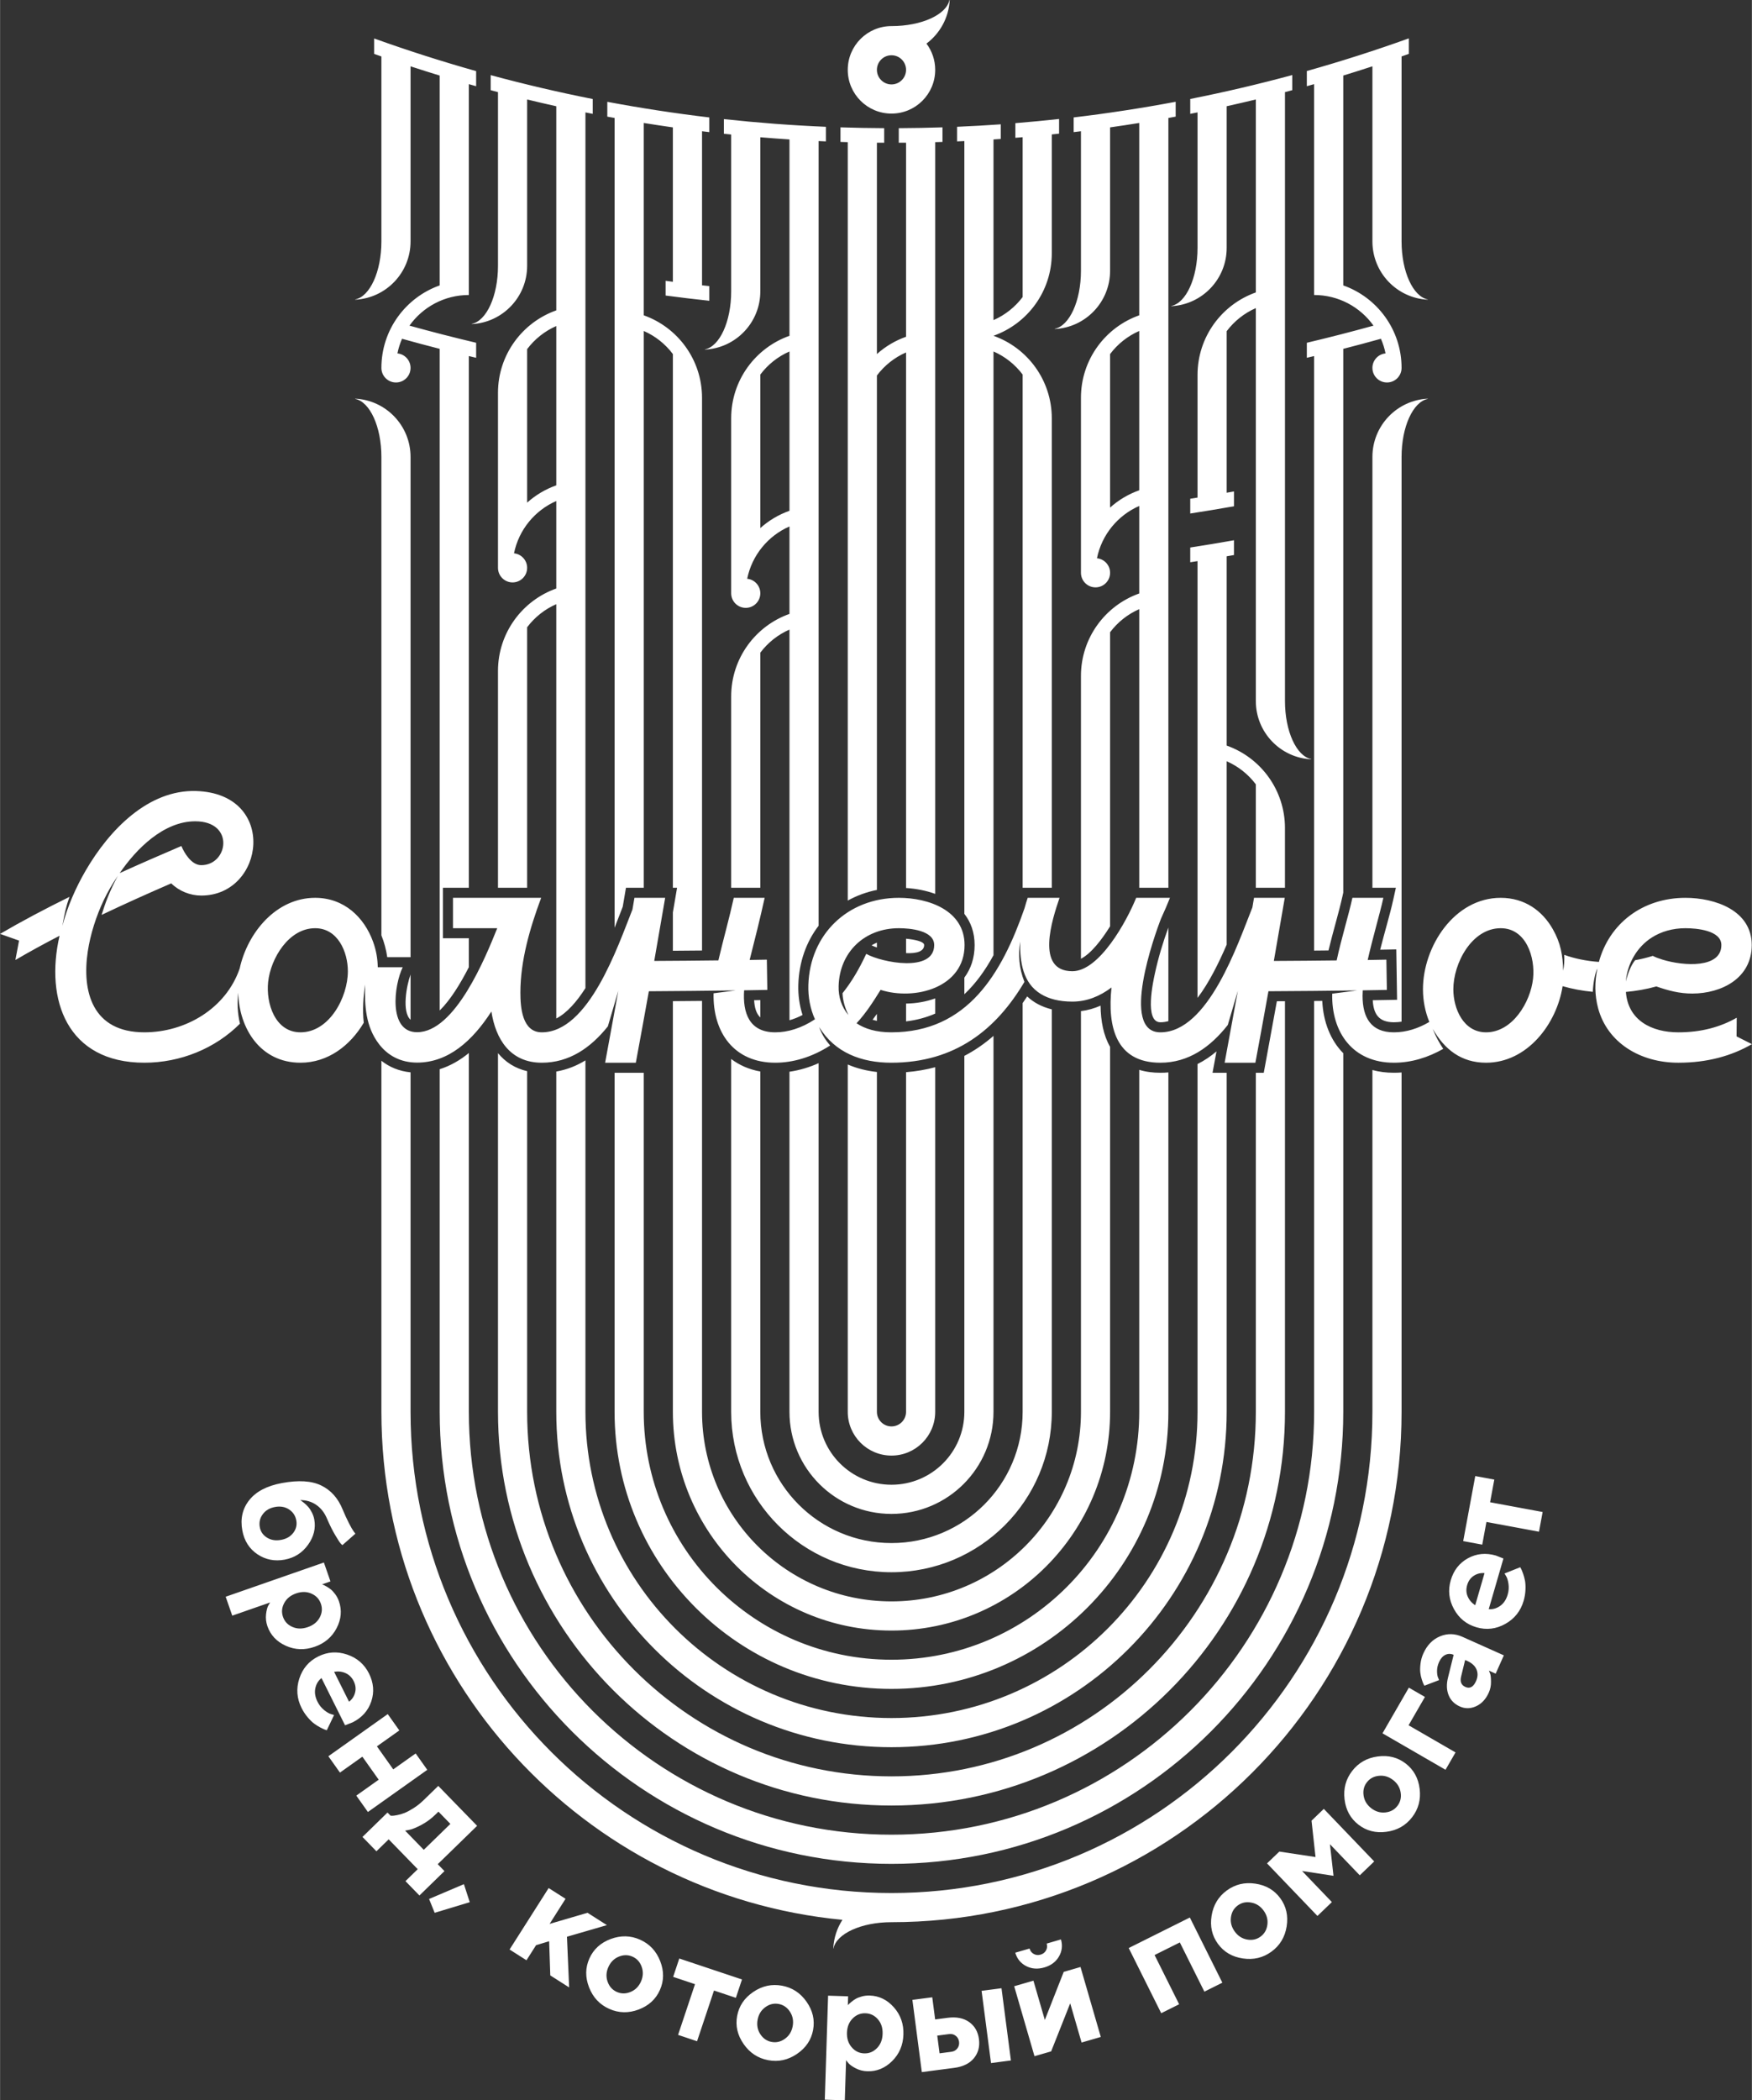
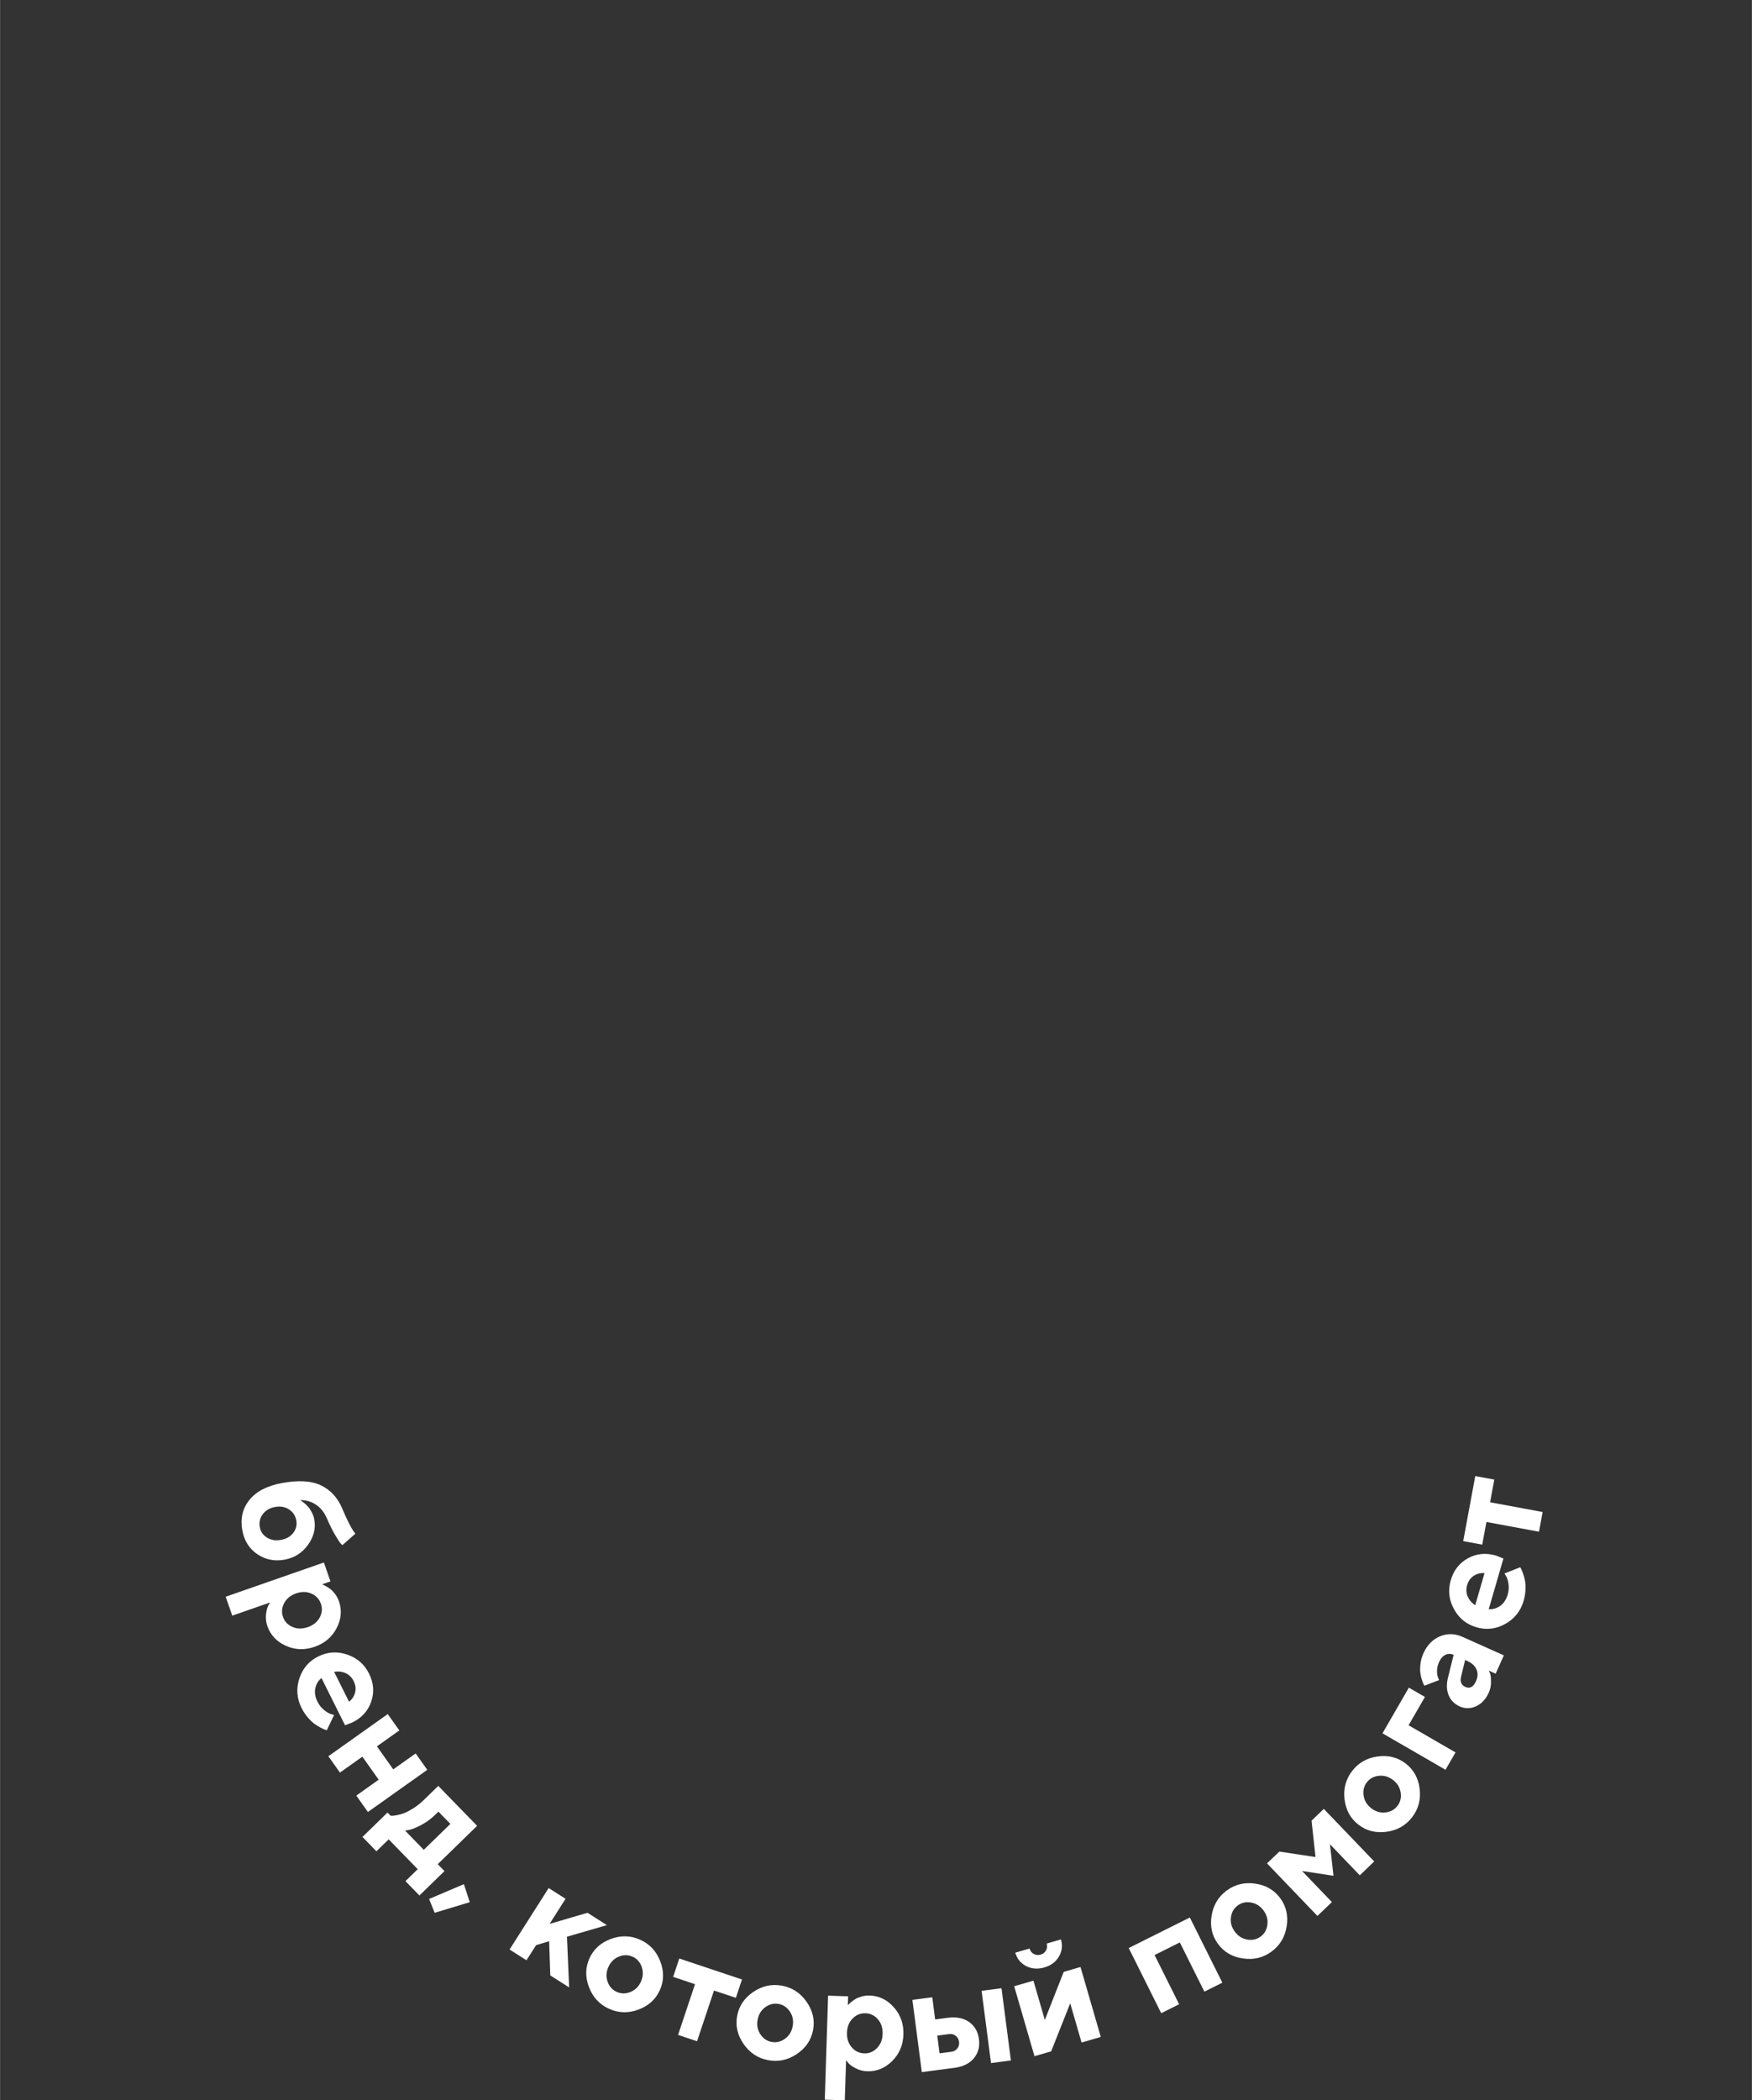
<svg xmlns="http://www.w3.org/2000/svg" xml:space="preserve" width="7372px" height="8833px" version="1.1" style="shape-rendering:geometricPrecision; text-rendering:geometricPrecision; image-rendering:optimizeQuality; fill-rule:evenodd; clip-rule:evenodd" viewBox="0 0 1538.93 1844.1">
  <rect x="0" y="0" width="1538.93" height="1844.1" fill="#333333" stroke="none" />
  <defs>
    <style type="text/css"> .fil0 {fill:white} .fil1 {fill:white;fill-rule:nonzero} </style>
  </defs>
  <g id="Слой_x0020_1">
    <g id="Солнечное_x0020_Забайкаль_x0020_лого_x0020_Белый">
-       <path class="fil0" d="M770.26 831.89l0 -4.26c-1.63,0.7 -3.19,1.49 -4.69,2.37 1.09,0.57 2.71,1.22 4.69,1.89zm12.8 -757.77c7.07,0 12.81,-5.73 12.81,-12.8 0,-7.07 -5.74,-12.8 -12.81,-12.8 -7.07,0 -12.8,5.73 -12.8,12.8 0,7.07 5.73,12.8 12.8,12.8zm51.15 -74.12c-0.82,15.65 -8.65,29.44 -20.42,38.28 4.82,6.42 7.68,14.4 7.68,23.04 0,21.21 -17.19,38.41 -38.41,38.41 -21.21,0 -38.41,-17.2 -38.41,-38.41 0,-21.21 17.2,-38.41 38.41,-38.41 26.47,0 48.24,-10.03 50.93,-22.91l0.22 0zm-63.95 896.34l0 -6.11c-1.23,1.74 -2.48,3.45 -3.78,5.13 1.24,0.38 2.51,0.71 3.78,0.98zm25.61 -72.14l0 12.66c8.75,0.39 15.89,-1.23 15.89,-7.09 0,-3.35 -9.23,-4.92 -15.89,-5.57zm-332.87 -382.88c7.39,-6.61 16.06,-11.82 25.6,-15.19l0 -139.87c-10.19,4.46 -19,11.49 -25.6,20.28l0 134.78zm204.84 22.34c7.39,-6.61 16.06,-11.82 25.61,-15.19l0 -139.87c-10.2,4.45 -19.01,11.48 -25.61,20.27l0 134.79zm0 414.44l0 15.25c-3.6,-3.4 -5.07,-8.67 -5.45,-15.15l5.45 -0.1zm307.26 -432.44c7.39,-6.62 16.07,-11.82 25.61,-15.19l0 -139.88c-10.2,4.46 -19.01,11.49 -25.61,20.28l0 134.79zm51.21 495.92l0 298.03c0,134.34 -108.9,243.25 -243.25,243.25 -134.34,0 -243.25,-108.91 -243.25,-243.25l0 -297.71 25.61 0 0 297.71c0,120.2 97.44,217.64 217.64,217.64 120.2,0 217.65,-97.44 217.65,-217.64l0 -300.27c5.87,1.8 12.16,2.56 18.57,2.56 2.4,0 4.74,-0.1 7.03,-0.32zm0 -127.2l0 82.18c-2.3,0.65 -4.64,1 -7.03,1 -14.27,0 -6.31,-36 -4.75,-43.16 2.87,-13.19 7,-27.13 11.78,-40.02zm-76.81 27.44l0 -248.3c0,-33.45 21.37,-61.89 51.21,-72.44l0 -76.86c-18.85,8.24 -32.97,25.29 -37.14,45.95 6.47,0.63 11.53,6.09 11.53,12.73 0,7.08 -5.73,12.81 -12.8,12.81 -7.07,0 -12.8,-5.73 -12.8,-12.81l0 -153.63c0,-33.44 21.37,-61.89 51.21,-72.43l0 -168.88c-8.51,1.38 -17.05,2.67 -25.61,3.88l0 125.9c0,27.43 -21.55,49.82 -48.65,51.15l0 -0.19c12.94,-2.57 23.05,-24.4 23.05,-50.96l0 -122.51c-2.14,0.26 -4.27,0.51 -6.4,0.77l0 -12.9c30.19,-3.59 60.07,-8.18 89.61,-13.74l0 13.04c-2.13,0.4 -4.26,0.79 -6.4,1.18l0 675.89 -25.6 0 0 -244.63c-10.2,4.45 -19.01,11.48 -25.61,20.27l0 258.2c-7.5,12.06 -16.7,23.86 -25.6,28.51zm-332.87 36.99l0 360.8c0,91.92 74.51,166.43 166.43,166.43 91.92,0 166.44,-74.51 166.44,-166.43l0 -351.83c6.06,-0.76 11.8,-2.42 17.24,-4.82 0.16,13.52 2.55,26.1 8.36,36.19l0 320.46c0,106.06 -85.98,192.04 -192.04,192.04 -106.06,0 -192.04,-85.98 -192.04,-192.04l0 -360.58c8.54,-0.06 17.07,-0.14 25.61,-0.22zm6.4 -614.72c-12.85,-1.38 -25.65,-2.91 -38.41,-4.61l0 -12.93c2.14,0.29 4.27,0.57 6.4,0.85l0 -135.55c-8.55,-1.21 -17.09,-2.51 -25.6,-3.88l0 168.87c29.83,10.55 51.21,38.99 51.21,72.43l0 485.29c-8.54,0.09 -17.07,0.16 -25.61,0.22l0 -33.66 1.93 -11.34 1.75 -10.31 -3.68 0 0 -468.6c-6.6,-8.79 -15.4,-15.82 -25.6,-20.28l0 488.88 -15.61 0 -1.25 7.35c-0.53,3.11 -1.06,6.21 -1.59,9.32 -1.97,5.02 -4.37,11.37 -7.16,18.42l0 -710.98c-2.13,-0.38 -4.26,-0.78 -6.4,-1.17l0 -13c29.55,5.54 59.43,10.13 89.62,13.71l0 12.88c-2.13,-0.25 -4.27,-0.5 -6.4,-0.76l0 135.26c2.13,0.24 4.27,0.47 6.4,0.7l0 12.89zm-211.24 585.09l0 -25.37 -22.75 0 0 -44.34 22.75 0 0 -466.85c2.13,0.51 4.26,1.02 6.4,1.52l0 -13.18c-19.66,-4.66 -39.19,-9.66 -58.57,-15.04 11.61,-16.29 30.65,-26.9 52.17,-26.9l0 -6.41 0 -6.4 0 -172.32c2.13,0.6 4.26,1.2 6.4,1.8l0 -13.25c-30.32,-8.54 -60.2,-18.11 -89.62,-28.67l0 13.55c2.13,0.75 4.27,1.51 6.4,2.25l0 162.42c0,26.55 -10.1,48.38 -23.04,50.95l0 0.19c27.09,-1.33 48.65,-23.72 48.65,-51.14l0 -153.75c8.5,2.78 17.03,5.49 25.6,8.1l0 184.25c-29.83,10.55 -51.21,38.99 -51.21,72.44 0,7.07 5.73,12.8 12.81,12.8 7.07,0 12.8,-5.73 12.8,-12.8 0,-6.65 -5.06,-12.11 -11.53,-12.74 0.9,-4.47 2.27,-8.77 4.05,-12.85 10.98,3.07 22.01,6.02 33.08,8.85l0 580.94c9.52,-9.34 18.34,-23.82 25.61,-38.05zm742.55 29.69l0 360.74c0,205.05 -166.23,371.27 -371.28,371.27 -205.05,0 -371.27,-166.22 -371.27,-371.27l0 -315.05c-7.66,6.27 -16.17,11.25 -25.61,14.21l0 300.84c0,219.19 177.69,396.88 396.88,396.88 219.19,0 396.88,-177.69 396.88,-396.88l0 -314.87c-11.18,-11.29 -17.57,-27.39 -18.46,-45.94l-7.14 0.07zm62.74 -568.58c-6.47,0.63 -11.53,6.09 -11.53,12.74 0,7.07 5.73,12.8 12.8,12.8 7.07,0 12.81,-5.73 12.81,-12.8 0,-33.45 -21.38,-61.89 -51.22,-72.44l0 -184.26c8.58,-2.62 17.11,-5.32 25.61,-8.1l0 153.76c0,27.42 21.56,49.81 48.65,51.14l0 -0.19c-12.94,-2.57 -23.04,-24.4 -23.04,-50.95l0 -162.43c2.13,-0.75 4.26,-1.5 6.4,-2.26l0 -13.62c-29.42,10.57 -59.3,20.14 -89.62,28.68l0 13.32c2.13,-0.6 4.27,-1.2 6.4,-1.8l0 172.33 0 8.97 0 3.84c21.52,0 40.56,10.61 52.16,26.9 -19.37,5.38 -38.9,10.38 -58.56,15.04l0 13.18c2.13,-0.5 4.27,-1.01 6.4,-1.52l0 522.01 12.63 -0.13c3.9,-16.37 8.99,-32.72 12.39,-48.1l0.58 -2.66 0 -477.45c11.08,-2.83 22.11,-5.78 33.09,-8.85 1.78,4.08 3.15,8.38 4.05,12.85zm-11.53 469.18l0 -378.29c0,-27.42 21.56,-49.81 48.65,-51.15l0 0.2c-12.94,2.57 -23.04,24.4 -23.04,50.95l0 495.86c-2.23,0.34 -4.48,0.52 -6.76,0.52 -13.71,0 -17.88,-7.73 -18.57,-19.35 4.19,-0.07 8.39,-0.14 12.58,-0.22l8.81 -0.16 -0.7 -44.24 -8.85 0.17c-1.77,0.03 -3.54,0.06 -5.31,0.09 3.93,-15.48 8.66,-31.11 11.43,-43.64l2.37 -10.74 -20.61 0zm-844.97 76.19l0 39.71c-7.8,-7.05 -3.53,-30.11 0,-39.71zm-25.61 -34.4l0 -420.08c0,-26.55 -10.1,-48.38 -23.04,-50.95l0 -0.2c27.09,1.34 48.65,23.73 48.65,51.15l0 439.25 -20.46 0c-0.96,-6.62 -2.69,-13.09 -5.15,-19.17zm396.95 889.49c0.45,-9.23 3.35,-17.81 8.05,-25.12 -227.25,-21.69 -405,-213.09 -405,-446.02l0 -308.23c6.95,5.48 15.49,9.14 25.61,10.14l0 298.09c0,233.33 189.15,422.49 422.48,422.49 233.34,0 422.49,-189.16 422.49,-422.49l0 -300.12c5.78,1.58 12.07,2.41 18.85,2.41 2.27,0 4.52,-0.08 6.76,-0.26l0 297.97c0,247.47 -200.62,448.09 -448.1,448.09 -26.55,0 -48.38,10.11 -50.95,23.05l-0.19 0zm419.86 -1044.07c-27.09,-1.33 -48.65,-23.72 -48.65,-51.14l0 -345.02c-10.19,4.46 -19,11.49 -25.61,20.27l0 141.83c2.14,-0.37 4.27,-0.75 6.41,-1.13l0 13.02c-12.76,2.27 -25.57,4.37 -38.41,6.36l0 -12.97c2.13,-0.34 4.27,-0.68 6.4,-1.01l0 -107.69c0,-33.44 21.38,-61.89 51.21,-72.43l0 -169.43c-8.5,2.06 -17.04,4.04 -25.61,5.93l0 124.4c0,27.43 -21.55,49.81 -48.65,51.15l0 -0.19c12.94,-2.57 23.05,-24.41 23.05,-50.96l0 -118.99c-2.13,0.43 -4.27,0.86 -6.4,1.28l0 -13.07c30.25,-5.99 60.13,-13.01 89.62,-20.99l0 13.28c-2.14,0.57 -4.27,1.14 -6.41,1.7l0 534.66c0,26.55 10.11,48.38 23.05,50.95l0 0.19zm-714.39 258l0 314.93c0,190.91 154.77,345.67 345.67,345.67 190.91,0 345.67,-154.76 345.67,-345.67l0 -360.54 -7.12 0.04c-3.34,18.54 -6.73,37.06 -10.18,55.58l-1.33 7.21 -6.97 0 0 297.71c0,176.77 -143.3,320.06 -320.07,320.06 -176.76,0 -320.06,-143.29 -320.06,-320.06l0 -299.11c-10.73,-2.47 -19.2,-8.08 -25.61,-15.82zm76.82 -57.09l0 -768.89c2.13,0.42 4.27,0.85 6.4,1.27l0 -13.03c-30.25,-5.99 -60.14,-12.99 -89.62,-20.97l0 13.22c2.13,0.57 4.27,1.14 6.4,1.7l0 152.52c0,26.55 -10.1,48.39 -23.04,50.96l0 0.19c27.09,-1.34 48.65,-23.73 48.65,-51.15l0 -146.06c8.5,2.06 17.04,4.04 25.6,5.94l0 179.22c-29.83,10.54 -51.21,38.99 -51.21,72.43l0 153.63c0,7.07 5.74,12.8 12.81,12.8 7.07,0 12.8,-5.73 12.8,-12.8 0,-6.64 -5.06,-12.1 -11.53,-12.74 4.17,-20.65 18.29,-37.7 37.13,-45.94l0 76.83c-29.83,10.55 -51.21,39 -51.21,72.44l0 190.31 25.61 0 0 -228.72c6.6,-8.78 15.41,-15.82 25.6,-20.27l0 363.78c9.42,-4.88 18,-14.76 25.61,-26.67zm537.71 66.65l0 305.37c0,148.48 -120.37,268.85 -268.86,268.85 -148.48,0 -268.85,-120.37 -268.85,-268.85l0 -308.58c-7.76,4.76 -16.26,8.16 -25.61,9.79l0 298.79c0,162.62 131.84,294.46 294.46,294.46 162.63,0 294.46,-131.84 294.46,-294.46l0 -297.71 -12.42 0 1.94 -10.44c0.51,-2.77 1.03,-5.55 1.54,-8.32 -5.17,4.36 -10.71,8.12 -16.66,11.1zm76.81 -207.17c0,-33.45 -21.37,-61.9 -51.21,-72.44l0 -166.19c2.14,-0.36 4.27,-0.73 6.41,-1.11l0 -12.97c-12.76,2.25 -25.56,4.39 -38.41,6.36l0 12.94c2.13,-0.32 4.27,-0.65 6.4,-0.99l0 383.5c10.04,-13.19 18.66,-30.61 25.6,-46.73l0 -161.05c10.2,4.46 19.01,11.48 25.61,20.27l0 90.81 25.6 0 0 -52.4zm-409.68 206.41l0 306.13c0,35.35 28.66,64.01 64.01,64.01 35.36,0 64.02,-28.66 64.02,-64.01l0 -312.53c9.3,-4.84 17.81,-10.76 25.6,-17.57l0 330.1c0,49.49 -40.12,89.62 -89.62,89.62 -49.49,0 -89.61,-40.13 -89.61,-89.62l0 -298.62c8.84,-1.28 17.44,-3.87 25.6,-7.51zm-76.81 -154.01l0 -168.01c0,-33.44 21.37,-61.89 51.21,-72.44l0 -76.79c-18.85,8.23 -32.97,25.28 -37.14,45.94 6.47,0.64 11.53,6.1 11.53,12.74 0,7.07 -5.73,12.8 -12.8,12.8 -7.07,0 -12.8,-5.73 -12.8,-12.8l0 -153.63c0,-33.45 21.37,-61.89 51.21,-72.44l0 -172.41c-8.56,-0.55 -17.1,-1.19 -25.61,-1.91l0 135.28c0,27.42 -21.56,49.81 -48.65,51.15l0 -0.19c12.94,-2.57 23.05,-24.41 23.05,-50.96l0 -137.68c-2.14,-0.22 -4.27,-0.45 -6.41,-0.67l0 -12.87c29.6,3.22 59.48,5.49 89.62,6.76l0 12.81c-2.13,-0.09 -4.27,-0.18 -6.4,-0.28l0 688.92c-10.77,14.04 -17.24,31.81 -17.83,51.86 -0.26,8.97 0.95,17.98 3.71,26.51 -3.66,1.93 -7.51,3.51 -11.48,4.62l0 -343c-10.2,4.46 -19.01,11.48 -25.61,20.27l0 206.42 -25.6 0zm281.65 106.76l0 353.38c0,77.78 -63.05,140.83 -140.83,140.83 -77.77,0 -140.82,-63.05 -140.82,-140.83l0 -309.82c7.1,5.42 15.68,9.22 25.6,10.99l0 298.83c0,63.64 51.59,115.22 115.22,115.22 63.64,0 115.23,-51.58 115.23,-115.22l0 -358.88c1.35,-1.92 2.69,-3.87 3.99,-5.86 5.49,5.21 12.61,9.14 21.61,11.36zm6.4 -768.87c-2.13,0.23 -4.26,0.46 -6.4,0.68l0 104.34c0,33.44 -21.37,61.89 -51.21,72.43l0 0.02c29.84,10.55 51.21,38.99 51.21,72.44l0 412.2 -25.6 0 0 -450.61c-6.6,-8.79 -15.41,-15.82 -25.61,-20.27l0 530.1c-7.09,12.99 -15.44,24.73 -25.6,34.26l0 -14.6c5.64,-7.59 9.02,-17.11 9.02,-28.58 0,-11.14 -3.4,-20.2 -9.02,-27.4l0 -678.5c-2.13,0.1 -4.27,0.19 -6.41,0.28l0 -12.82c12.86,-0.54 25.66,-1.27 38.41,-2.17l0 12.84c-2.13,0.15 -4.26,0.29 -6.4,0.43l0 158.63c10.2,-4.46 19.01,-11.49 25.61,-20.27l0 -140.33c-2.13,0.18 -4.27,0.36 -6.4,0.53l0 -12.86c12.85,-1.04 25.65,-2.27 38.4,-3.66l0 12.89zm-108.82 772.6l0 -13.35c-8.03,2.92 -16.82,4.43 -25.6,4.55l0 15.63c9.37,-1.12 17.87,-3.46 25.6,-6.83zm-76.82 44.68l0 304.97c0,21.21 17.2,38.41 38.41,38.41 21.22,0 38.41,-17.2 38.41,-38.41l0 -302.58c-8.03,2.16 -16.55,3.64 -25.6,4.36l0 298.22c0,7.07 -5.74,12.8 -12.81,12.8 -7.07,0 -12.8,-5.73 -12.8,-12.8l0 -298.39c-8.86,-0.98 -17.52,-3.09 -25.61,-6.58zm32.01 -822.11c-12.84,-0.06 -25.65,-0.3 -38.4,-0.72l0 12.81c2.13,0.07 4.26,0.13 6.39,0.19l0 665.92c7.79,-4.33 16.39,-7.51 25.61,-9.36l0 -451.67c6.6,-8.78 15.41,-15.81 25.61,-20.26l0 470.23c8.66,0.55 17.48,2.21 25.6,5.17l0 -660.03c2.14,-0.06 4.27,-0.12 6.4,-0.19l0 -12.81c-12.75,0.42 -25.56,0.66 -38.4,0.72l0 12.8c2.13,-0.01 4.26,-0.02 6.4,-0.04l0 170.39c-9.54,3.37 -18.22,8.57 -25.61,15.19l0 -185.58c2.13,0.02 4.27,0.03 6.4,0.04l0 -12.8z" />
-       <path class="fil1" d="M0 819.96c19.04,-11.14 39.73,-22.05 60.96,-32.51 -2.92,8.22 -4.22,13.97 -6.25,25.5 4.42,-16.84 11.72,-33.53 20.47,-48.57 20.92,-35.97 55.17,-71.17 97.06,-69.85 72.11,2.27 60.34,91.78 4.48,91.78 -9.7,0 -19.44,-3.88 -26.36,-10.71 -20.54,8.91 -40.99,18.08 -61.2,27.71 3.25,-10.32 6.91,-20.68 14.28,-34.31 -4.88,7.09 -8.99,14.19 -12.5,21.61 -6.45,13.61 -11.61,29.58 -13.9,44.7 -5.32,35.23 3.97,71.08 49.72,71.08 36.19,0 71.69,-20.92 83.72,-56.05 6.96,-31.62 32.13,-62.04 66.28,-62.04 25.43,0 43.16,17.06 50.96,38.72 2.73,7.59 3.95,14.94 4.06,22.24 7.31,0 14.62,0 21.93,0 -7.58,15.28 -13.09,57.03 12.62,57.03 33.4,0 60.08,-65.61 70.4,-91.31l-38.86 0 0 -26.68 77.46 0c-9.81,26.2 -18.26,55.14 -18.26,83.25 0,13.01 1.55,34.84 18.82,34.84 41.16,0 66.7,-75.21 79.63,-107.88l1.74 -10.21 26.99 0c-3.15,18.5 -6.34,36.96 -9.59,55.41 18.78,-0.09 37.56,-0.25 56.35,-0.48 4.29,-18.34 9.46,-36.5 13.53,-54.93l27.12 0c-4.04,18.32 -8.58,36.39 -13.19,54.55l15.11 -0.27 0.42 26.58c-6.79,0.13 -13.59,0.24 -20.39,0.35 -1.3,19.7 4.38,36.88 27.35,36.88 10.85,0 22.92,-3.52 34.88,-11.45 -4.24,-9.41 -6.09,-19.73 -5.79,-30.03 1.31,-44.59 34.59,-76.61 79.52,-76.61 25.88,0 57.7,10.9 57.7,41.47 0,37.44 -43.77,48.95 -73.76,39.34 -6.63,10.67 -13.06,20.67 -21.14,29.31 7.34,4.94 17.41,7.97 30.44,7.97 67.19,0 97.27,-51.93 117.13,-108.91 0.86,-3.15 1.8,-6.22 2.8,-9.18l27.96 0c-6.34,18.65 -21.55,64.43 11.28,64.43 23.78,0 47.84,-44.12 56.05,-64.43l29.67 0c-2.24,5.61 -4.85,11.78 -7.83,18.19 -5.76,14.69 -36.17,99.9 -0.59,99.9 42.17,0 68.06,-77.87 80.83,-109.66l1.43 -8.43 27.02 0c-3.15,18.5 -6.35,36.97 -9.6,55.41 18.4,-0.09 36.79,-0.24 55.19,-0.46 4.06,-19 10.27,-38.82 13.83,-54.95l27.19 0c-3.19,14.47 -9.46,35.38 -13.76,54.57l16.42 -0.29 0.42 26.58c-7.07,0.13 -14.13,0.25 -21.19,0.36 -0.11,1.65 -0.17,3.24 -0.17,4.75 0,19.07 7.36,32.12 27.51,32.12 11.16,0 21.69,-3.55 31.15,-9.13 -3.67,-8.94 -5.59,-18.81 -5.59,-28.67 0,-37.51 27.49,-80.29 68.29,-80.29 21.18,0 36.63,11.44 45.75,27.46 6.88,12.08 8.87,22.94 9.1,36.56 0.88,-4.27 1.2,-8.93 0.98,-13.98 8.85,3.26 19.3,5.43 30.43,6.23 9.14,-33.67 38.31,-56.27 76.05,-56.27 25.89,0 58.21,10.9 58.21,41.47 0,29 -26.25,42.44 -52.02,42.57 -11.61,0.05 -21.75,-2.74 -31.77,-6.25 -8.75,2.45 -17.76,4.03 -26.75,4.82 1.86,25.09 22.81,35.48 46.07,35.48 20.22,0 37.07,-4.7 51.3,-12.83l-0.15 16.38 13.48 6.83c-17.94,10.34 -39.19,16.3 -64.63,16.3 -33.64,0 -62.3,-17.64 -70.46,-47.79 -3.14,-11.74 -3.09,-23.21 -0.64,-34.98 -2.09,3.92 -3.67,12.53 -4.05,20.53 -9.31,-0.88 -18.26,-2.58 -26.51,-4.97 -5.21,33.39 -31.24,67.21 -67.25,67.21 -21.72,0 -36.59,-11.64 -46.83,-29.76 2.44,6.45 5.78,12.44 9.22,17.58 -13.2,7.54 -27.93,12.18 -43.38,12.18 -36.01,0 -54.92,-26.47 -54.17,-60.61l21.94 -2.85c-25.99,0.31 -51.96,0.59 -77.95,0.7 -3.75,20.92 -7.57,41.83 -11.47,62.76l-27.01 0c3.87,-21.04 7.73,-42.09 11.6,-63.13l-8.84 30c-15.26,19.38 -34.43,33.13 -59.22,33.13 -39.27,0 -46.56,-31.83 -42.92,-66.06 -10.12,7.62 -21.56,12.41 -34.38,12.41 -11.66,0 -20.71,-2.43 -27.6,-6.61 -16.18,-9.82 -18.48,-28.5 -18.29,-46.09 -1.71,11.84 -1.12,22.98 3.78,35.38 -24.62,41.54 -60.55,70.97 -117.06,70.97 -25.89,0 -49.48,-8.71 -63.25,-31.33 2.29,6.7 6.12,12.11 9.64,16.21 -16.25,10.47 -32.95,15.12 -48.24,15.12 -36.26,0 -54.98,-26.69 -54.17,-60.96l19.36 -2.52c-25.42,0.31 -50.8,0.61 -76.22,0.73 -3.75,20.91 -7.56,41.82 -11.45,62.75l-26.96 0c3.86,-21.04 7.72,-42.09 11.59,-63.13l-9.2 31.23c-15.02,18.73 -33.8,31.9 -58.02,31.9 -28.14,0 -40.61,-21.16 -44.28,-44.97 -16.48,25.54 -37.63,44.87 -65.28,44.87 -14.89,0 -26.03,-6.52 -33.54,-16.37 -11.67,-15.3 -12.66,-33.69 -12.1,-52.14 -1.54,9.93 -2.46,22.55 -1.2,33.51 -11.9,20.09 -31.43,35.1 -55.59,35.1 -35.18,0 -53.85,-29.93 -54.71,-61.43 -0.96,8.74 -0.7,17.66 1.55,27.14 -21.64,21.77 -52.32,34.29 -83.98,34.29 -67.87,0 -87.48,-55.15 -74.51,-111.46 -13.44,6.95 -26.48,14.07 -38.8,21.28l3.22 -17.03 -16.67 -5.9zm1451.88 19.29c2.15,1.21 5.19,2.3 8.7,3.38 18.54,5.66 51.51,7.71 51.51,-12.86 0,-13.01 -22.04,-14.79 -31.53,-14.79 -11.27,0 -21.3,2.93 -29.5,8.13 -13.21,8.38 -21.64,23.16 -22.89,38.7 1.74,-7.27 4.55,-14.28 8.14,-18.75 5.28,-0.92 10.5,-2.18 15.57,-3.81zm-711.81 32.78c7.96,-9.94 14.44,-20.9 20.82,-34.52 13.51,7.62 59.7,16.72 59.7,-7.74 0,-13.01 -21.53,-14.79 -31.02,-14.79 -30.21,0 -52.07,21 -52.94,50.66 -0.29,9.71 2.6,18.42 8.56,25.6 -2.73,-5.84 -4.93,-12.41 -5.12,-19.21zm578.18 -57.05c-25.53,0 -41.61,30.96 -41.61,53.61 0,17.21 8.94,37.8 28.75,37.8 23.25,0 39.04,-26.52 41.28,-47.11 2.03,-18.66 -6,-44.3 -28.42,-44.3zm-1041.49 0c-23.25,0 -39.04,26.53 -41.28,47.11 -2.03,18.67 5.98,44.3 28.42,44.3 25.41,0 41.61,-30.83 41.61,-53.6 0,-17.21 -8.93,-37.81 -28.75,-37.81zm-171.63 -48.41c17.95,-8.18 36.02,-16 54.14,-23.77 2.38,5.84 8.74,16.82 17.45,16.82 23.73,0 29.71,-38.51 -5.32,-38.51 -27.61,0 -51.67,24.04 -66.27,45.46z" />
      <path class="fil1" d="M250.02 1369.38c-8.81,1.64 -16.8,0.06 -23.94,-4.71 -7.15,-4.81 -11.58,-11.77 -13.28,-20.92 -1.9,-10.26 0.14,-19.16 6.13,-26.68 5.99,-7.53 15.53,-12.5 28.6,-14.93 14.62,-2.71 26.19,-2 34.68,2.18 8.52,4.17 14.75,11.2 18.75,21.09 1.81,4.36 3.63,8.33 5.46,11.88 1.8,3.54 3.21,5.98 4.19,7.32l1.53 1.97 -11.41 10.04c-0.4,-0.28 -0.96,-0.8 -1.65,-1.55 -0.7,-0.76 -2.24,-3.13 -4.62,-7.11 -2.39,-3.98 -4.83,-8.88 -7.32,-14.68 -2.23,-5.25 -5.39,-9.26 -9.47,-12.04 -4.07,-2.79 -8.78,-4.17 -14.08,-4.14 0.29,0.13 0.64,0.35 1.09,0.64 0.44,0.32 1.29,0.98 2.54,1.99 1.25,1.02 2.41,2.14 3.48,3.35 1.06,1.2 2.11,2.8 3.13,4.75 1.05,1.97 1.77,4.05 2.17,6.21 1.44,7.76 -0.39,15.2 -5.48,22.32 -5.1,7.09 -11.93,11.43 -20.5,13.02zm3.78 -44.11c-3.52,-2.29 -7.63,-2.99 -12.31,-2.12 -4.7,0.87 -8.29,2.99 -10.78,6.4 -2.48,3.4 -3.33,7.18 -2.56,11.35 0.73,3.94 2.85,7 6.37,9.17 3.52,2.18 7.62,2.84 12.33,1.96 4.68,-0.86 8.28,-2.95 10.76,-6.24 2.47,-3.29 3.34,-6.9 2.61,-10.83 -0.77,-4.17 -2.92,-7.4 -6.42,-9.69zm-18.95 102.57c-1.2,-3.45 -1.61,-6.93 -1.23,-10.4 0.4,-3.5 1.08,-6.11 2.04,-7.83l1.57 -2.64 -33.27 11.59 -5.79 -16.61 86.27 -30.06 5.79 16.61 -7.39 2.58c0.3,0.08 0.68,0.22 1.17,0.44 0.48,0.2 1.39,0.69 2.76,1.46 1.37,0.76 2.67,1.65 3.89,2.65 1.24,1.02 2.51,2.44 3.87,4.27 1.32,1.82 2.37,3.85 3.14,6.05 2.72,7.82 2.05,15.68 -2.02,23.55 -4.08,7.86 -10.51,13.33 -19.28,16.38 -8.79,3.07 -17.22,2.78 -25.3,-0.85 -8.09,-3.63 -13.49,-9.37 -16.22,-17.19zm45.94 -7.68c2.12,-3.96 2.44,-7.99 1.01,-12.09 -1.43,-4.11 -4.18,-7.06 -8.31,-8.87 -4.11,-1.82 -8.6,-1.87 -13.45,-0.18 -4.86,1.7 -8.35,4.52 -10.46,8.51 -2.13,3.99 -2.48,8.02 -1.04,12.13 1.43,4.11 4.2,7.05 8.35,8.83 4.12,1.79 8.6,1.82 13.47,0.12 4.84,-1.69 8.33,-4.49 10.43,-8.45zm22.24 94.65l-20.67 -41.43c-2.81,2.16 -4.61,5.12 -5.43,8.89 -0.79,3.77 -0.16,7.71 1.89,11.81 1.47,2.96 3.42,5.41 5.83,7.37 2.43,1.95 4.49,3.14 6.17,3.58l2.59 0.77 -6.42 13.39 -1.54 -0.52c-0.73,-0.24 -2.06,-0.86 -3.99,-1.85 -1.9,-0.99 -3.74,-2.14 -5.51,-3.44 -1.77,-1.31 -3.69,-3.17 -5.77,-5.63 -2.07,-2.44 -3.86,-5.15 -5.34,-8.12 -4.19,-8.39 -4.85,-17.03 -1.97,-25.85 2.88,-8.85 8.41,-15.31 16.58,-19.38 8.17,-4.08 16.61,-4.65 25.37,-1.71 8.76,2.95 15.18,8.5 19.26,16.67 4.07,8.17 4.74,16.32 2.01,24.49 -2.76,8.16 -8.21,14.28 -16.38,18.36l-6.68 2.6zm8.85 -28.79c0.84,-3.29 0.42,-6.6 -1.25,-9.95 -1.67,-3.35 -4.06,-5.7 -7.17,-7.07 -3.09,-1.37 -6.45,-1.76 -10.03,-1.14l13.11 26.26c2.74,-2.11 4.52,-4.83 5.34,-8.1zm6.38 56.36l-19.69 13.97 -10.18 -14.35 52.15 -37.01 10.19 14.34 -19.69 13.97 14.35 20.22 19.68 -13.97 10.21 14.38 -52.15 37.02 -10.21 -14.38 19.68 -13.97 -14.34 -20.22zm22.08 49.05l2.7 2.77c0.36,0.02 0.88,0.03 1.57,0.06 0.66,0.02 2.08,-0.18 4.24,-0.58 2.16,-0.4 4.32,-1.05 6.53,-1.92 2.19,-0.87 4.84,-2.29 7.96,-4.26 3.1,-1.99 6.09,-4.38 8.96,-7.17l12.63 -12.3 34.13 35.06 -34.59 33.67 5.91 6.08 -22 21.42 -12.27 -12.61 10.77 -10.48 -25.51 -26.21 -10.77 10.48 -12.26 -12.59 22 -21.42zm44.75 -0.8l-2.84 2.76c-3.61,3.52 -7.62,6.45 -12,8.81 -4.4,2.34 -7.88,3.78 -10.47,4.36l-3.98 0.75 16.4 16.84 23.37 -22.75 -10.48 -10.77zm22.37 63.68l5.13 15.84 -30.82 9.31 -4.92 -12.14 30.61 -13.01zm125.61 35.97l-35.09 10.2 1.91 44.49 -16.55 -10.53 -1.01 -30.02 -11.49 3.48 -8.42 13.23 -14.84 -9.44 34.32 -53.96 14.84 9.44 -14.01 22.04 33.32 -9.76 17.02 10.83zm10.45 27.67c-4.15,1.72 -7.21,4.76 -9.16,9.13 -1.94,4.34 -2.18,8.65 -0.68,12.87 1.51,4.24 4.19,7.23 8.06,8.96 3.9,1.75 7.92,1.76 12.07,0.04 4.16,-1.69 7.21,-4.73 9.16,-9.08 1.95,-4.36 2.18,-8.67 0.68,-12.91 -1.48,-4.26 -4.17,-7.25 -8.06,-8.99 -3.87,-1.73 -7.89,-1.75 -12.07,-0.02zm36.37 3.96c3.44,8.8 3.35,17.27 -0.27,25.36 -3.63,8.12 -9.87,13.81 -18.74,17.14 -8.85,3.33 -17.46,3.12 -25.79,-0.61 -8.34,-3.73 -14.23,-10.01 -17.67,-18.83 -3.45,-8.84 -3.37,-17.28 0.26,-25.4 3.63,-8.1 9.87,-13.81 18.76,-17.12 8.87,-3.3 17.47,-3.1 25.81,0.63 8.34,3.73 14.22,10.01 17.64,18.83zm11.38 13.8l5.38 -16.13 55.09 18.41 -5.38 16.13 -19.21 -6.42 -14.88 44.53 -16.68 -5.57 14.88 -44.53 -19.2 -6.42zm80.95 26.62c-3.63,2.64 -5.89,6.31 -6.76,11.02 -0.87,4.68 -0.08,8.92 2.36,12.67 2.47,3.77 5.78,6.04 9.95,6.82 4.19,0.77 8.1,-0.16 11.73,-2.8 3.65,-2.62 5.9,-6.3 6.77,-10.98 0.88,-4.7 0.09,-8.94 -2.37,-12.71 -2.44,-3.8 -5.76,-6.07 -9.95,-6.85 -4.17,-0.77 -8.08,0.16 -11.73,2.83zm36.28 -4.71c5.42,7.75 7.32,16 5.7,24.72 -1.62,8.75 -6.35,15.74 -14.19,21.06 -7.82,5.31 -16.23,7.14 -25.21,5.47 -8.98,-1.66 -16.18,-6.38 -21.59,-14.15 -5.44,-7.78 -7.34,-16 -5.72,-24.75 1.62,-8.72 6.35,-15.74 14.21,-21.05 7.84,-5.29 16.25,-7.12 25.23,-5.45 8.98,1.66 16.17,6.38 21.57,14.15zm53.3 60.98c-3.65,-0.12 -7.04,-0.99 -10.14,-2.59 -3.12,-1.62 -5.32,-3.19 -6.57,-4.71l-1.91 -2.41 -1.12 35.21 -17.58 -0.56 2.9 -91.31 17.59 0.56 -0.25 7.82c0.18,-0.25 0.45,-0.55 0.83,-0.93 0.36,-0.38 1.15,-1.05 2.35,-2.05 1.21,-1.01 2.5,-1.9 3.88,-2.69 1.39,-0.78 3.18,-1.46 5.37,-2.07 2.17,-0.58 4.44,-0.83 6.77,-0.76 8.28,0.26 15.37,3.71 21.25,10.34 5.88,6.62 8.68,14.59 8.38,23.87 -0.29,9.3 -3.59,17.07 -9.88,23.31 -6.29,6.24 -13.59,9.23 -21.87,8.97zm9.33 -45.64c-2.94,-3.4 -6.58,-5.14 -10.93,-5.28 -4.34,-0.14 -8.09,1.37 -11.26,4.58 -3.17,3.18 -4.82,7.35 -4.99,12.48 -0.16,5.15 1.23,9.42 4.19,12.82 2.95,3.42 6.6,5.19 10.94,5.33 4.35,0.14 8.1,-1.4 11.25,-4.63 3.14,-3.2 4.78,-7.37 4.94,-12.52 0.17,-5.13 -1.2,-9.4 -4.14,-12.78zm108.58 -27.26l8.27 63.41 -17.48 2.29 -8.28 -63.42 17.49 -2.28zm-54.41 57.14l10.35 -1.35c2.24,-0.29 4,-1.27 5.27,-2.94 1.3,-1.67 1.79,-3.62 1.5,-5.86 -0.29,-2.22 -1.27,-3.98 -2.95,-5.25 -1.66,-1.3 -3.61,-1.79 -5.85,-1.49l-10.35 1.35 2.03 15.54zm25.97 -27.49c4.91,3.48 7.78,8.48 8.63,15.04 0.86,6.55 -0.63,12.14 -4.45,16.76 -3.83,4.65 -9.6,7.46 -17.3,8.47l-28.44 3.71 -8.28 -63.42 17.45 -2.27 2.54 19.45 10.99 -1.44c7.66,-1 13.96,0.24 18.86,3.7zm56.77 -59.75c1.86,1.02 3.86,1.21 6.01,0.59 2.18,-0.63 3.77,-1.86 4.77,-3.72 1.01,-1.83 1.22,-3.84 0.59,-5.99l12.53 -3.64c1.55,5.33 0.96,10.35 -1.77,15.03 -2.72,4.69 -7,7.88 -12.85,9.57 -5.83,1.7 -11.15,1.29 -15.97,-1.2 -4.81,-2.5 -8,-6.42 -9.55,-11.75l12.55 -3.64c0.63,2.15 1.86,3.74 3.69,4.75zm26.33 15.73l14.74 -4.28 17.83 61.42 -16.88 4.9 -9.99 -34.44 -16.74 42.2 -14.64 4.24 -17.83 -61.42 16.9 -4.9 10.01 34.5 16.6 -42.22zm79.82 -14.78l21.57 43.22 -15.74 7.85 -28.56 -57.22 53.7 -26.8 28.56 57.22 -15.78 7.88 -21.57 -43.22 -22.18 11.07zm67.06 -33.05c-0.57,4.46 0.56,8.61 3.39,12.47 2.81,3.85 6.43,6.18 10.84,6.97 4.43,0.8 8.36,-0.05 11.78,-2.56 3.44,-2.52 5.45,-6 6.01,-10.46 0.6,-4.45 -0.53,-8.61 -3.34,-12.45 -2.83,-3.86 -6.45,-6.2 -10.89,-6.99 -4.43,-0.83 -8.36,0.02 -11.8,2.54 -3.42,2.51 -5.42,5.99 -5.99,10.48zm21.45 -29.63c9.36,1.37 16.67,5.64 21.91,12.8 5.25,7.18 7.1,15.42 5.59,24.77 -1.49,9.34 -5.93,16.71 -13.3,22.1 -7.38,5.4 -15.75,7.4 -25.12,6.01 -9.38,-1.38 -16.68,-5.63 -21.93,-12.81 -5.24,-7.16 -7.1,-15.42 -5.57,-24.78 1.52,-9.33 5.96,-16.71 13.33,-22.1 7.37,-5.39 15.74,-7.4 25.09,-5.99zm68.66 -6.9l-27.61 -4.22 26.19 27.3 -12.69 12.18 -44.28 -46.15 10.81 -10.37 31.79 4.8 -3.51 -31.93 10.8 -10.36 44.27 46.15 -12.69 12.18 -26.2 -27.3 3.12 27.72zm26.45 -70.37c0.69,4.44 2.92,8.12 6.7,11.05 3.77,2.92 7.9,4.16 12.35,3.7 4.48,-0.46 8.02,-2.36 10.62,-5.72 2.61,-3.37 3.57,-7.27 2.88,-11.71 -0.66,-4.44 -2.89,-8.13 -6.66,-11.04 -3.78,-2.93 -7.91,-4.17 -12.39,-3.71 -4.49,0.43 -8.03,2.33 -10.64,5.7 -2.59,3.36 -3.55,7.26 -2.86,11.73zm12.43 -34.41c9.37,-1.27 17.57,0.82 24.59,6.25 7.03,5.45 11.09,12.86 12.22,22.26 1.14,9.39 -1.09,17.7 -6.68,24.92 -5.59,7.22 -13.08,11.46 -22.47,12.71 -9.4,1.28 -17.59,-0.8 -24.62,-6.25 -7.01,-5.43 -11.09,-12.85 -12.21,-22.27 -1.11,-9.39 1.12,-17.7 6.71,-24.92 5.59,-7.22 13.08,-11.46 22.46,-12.7zm27.33 -60.41l14.12 8.16 -14.38 24.87 41.25 23.84 -8.8 15.23 -55.37 -32 23.18 -40.1zm76.25 -12.29l-5.93 -2.66c0.33,0.7 0.71,1.65 1.13,2.84 0.42,1.19 0.67,3.47 0.7,6.84 0.07,3.37 -0.58,6.58 -1.93,9.6 -2.6,5.81 -6.34,9.81 -11.21,12.02 -4.87,2.2 -9.61,2.25 -14.22,0.19 -4.78,-2.14 -8.07,-5.45 -9.87,-9.92 -1.81,-4.48 -2.01,-9.64 -0.54,-15.47l4.95 -19.96c-2.44,-1.09 -4.84,-1.12 -7.19,-0.02 -2.34,1.09 -4.23,3.23 -5.65,6.4 -1.18,2.64 -1.76,5.27 -1.76,7.88 0.02,2.61 0.35,4.59 1,5.96l0.82 1.96 -12.9 4.92c-0.19,-0.37 -0.47,-0.87 -0.82,-1.53 -0.34,-0.63 -0.82,-1.94 -1.48,-3.93 -0.63,-1.99 -1.1,-4.04 -1.33,-6.14 -0.24,-2.11 -0.17,-4.72 0.2,-7.79 0.39,-3.1 1.21,-6.06 2.47,-8.88 3.3,-7.37 8.19,-12.4 14.69,-15.09 6.46,-2.68 13.04,-2.53 19.71,0.46l36.34 16.26 -7.18 16.06zm-17.26 6.57c1.63,-3.63 1.77,-7.05 0.44,-10.24 -1.35,-3.17 -4.08,-5.69 -8.19,-7.52l-1.81 -0.81 -3.45 14.15c-1.26,4.68 -0.06,7.86 3.63,9.51 3.95,1.77 7.07,0.07 9.38,-5.09zm24.07 -107.66l-12.9 44.46c3.53,0.32 6.86,-0.64 10.02,-2.85 3.14,-2.23 5.35,-5.55 6.63,-9.96 0.92,-3.17 1.15,-6.3 0.7,-9.37 -0.46,-3.08 -1.17,-5.35 -2.1,-6.82l-1.38 -2.32 13.79 -5.49 0.79 1.43c0.37,0.68 0.93,2.04 1.67,4.06 0.73,2.03 1.3,4.12 1.72,6.28 0.41,2.15 0.56,4.83 0.42,8.04 -0.13,3.2 -0.66,6.4 -1.58,9.6 -2.61,9 -7.98,15.8 -16.09,20.33 -8.12,4.55 -16.56,5.54 -25.33,3 -8.77,-2.55 -15.36,-7.86 -19.8,-15.96 -4.44,-8.11 -5.39,-16.53 -2.84,-25.31 2.54,-8.77 7.58,-15.21 15.13,-19.36 7.56,-4.12 15.71,-4.92 24.49,-2.38l6.66 2.62zm-26.02 15.15c-2.85,1.85 -4.79,4.57 -5.83,8.16 -1.04,3.59 -0.89,6.95 0.48,10.06 1.34,3.1 3.54,5.67 6.59,7.64l8.18 -28.19c-3.45,-0.3 -6.6,0.48 -9.42,2.33zm7.41 -27.34l-16.72 -3.1 10.59 -57.11 16.72 3.1 -3.69 19.9 46.16 8.56 -3.21 17.3 -46.16 -8.56 -3.69 19.91z" />
    </g>
  </g>
</svg>